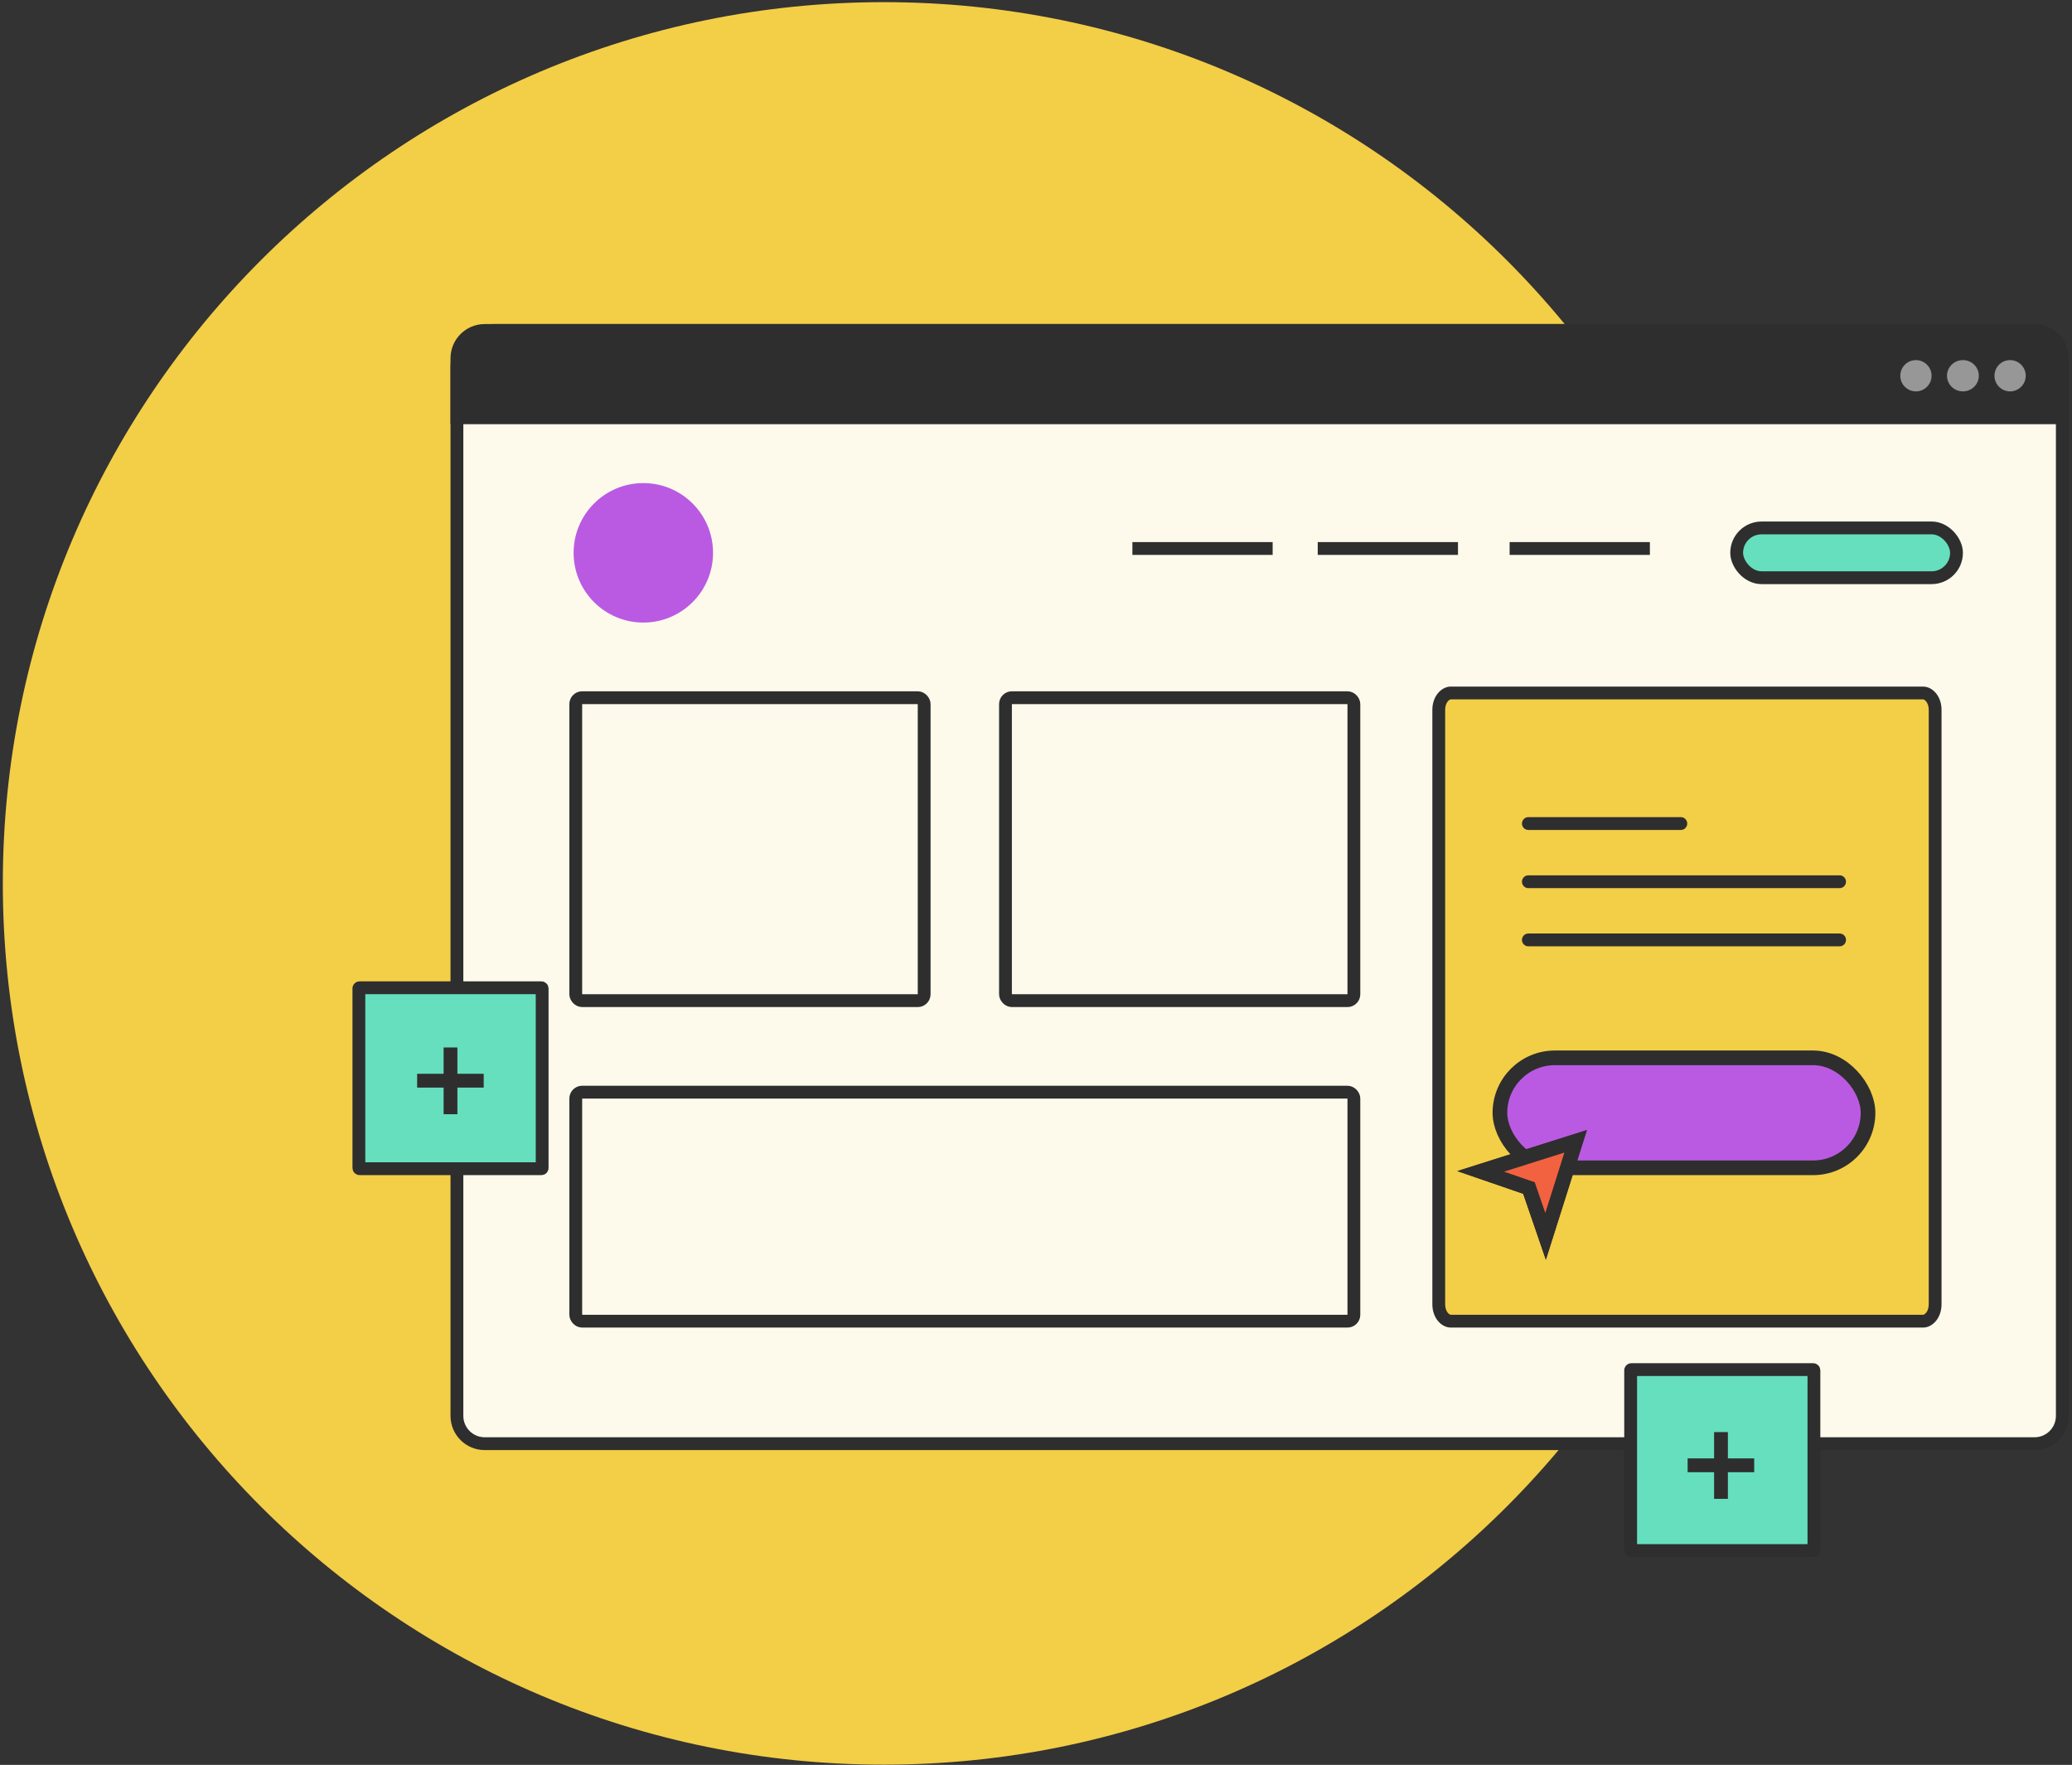
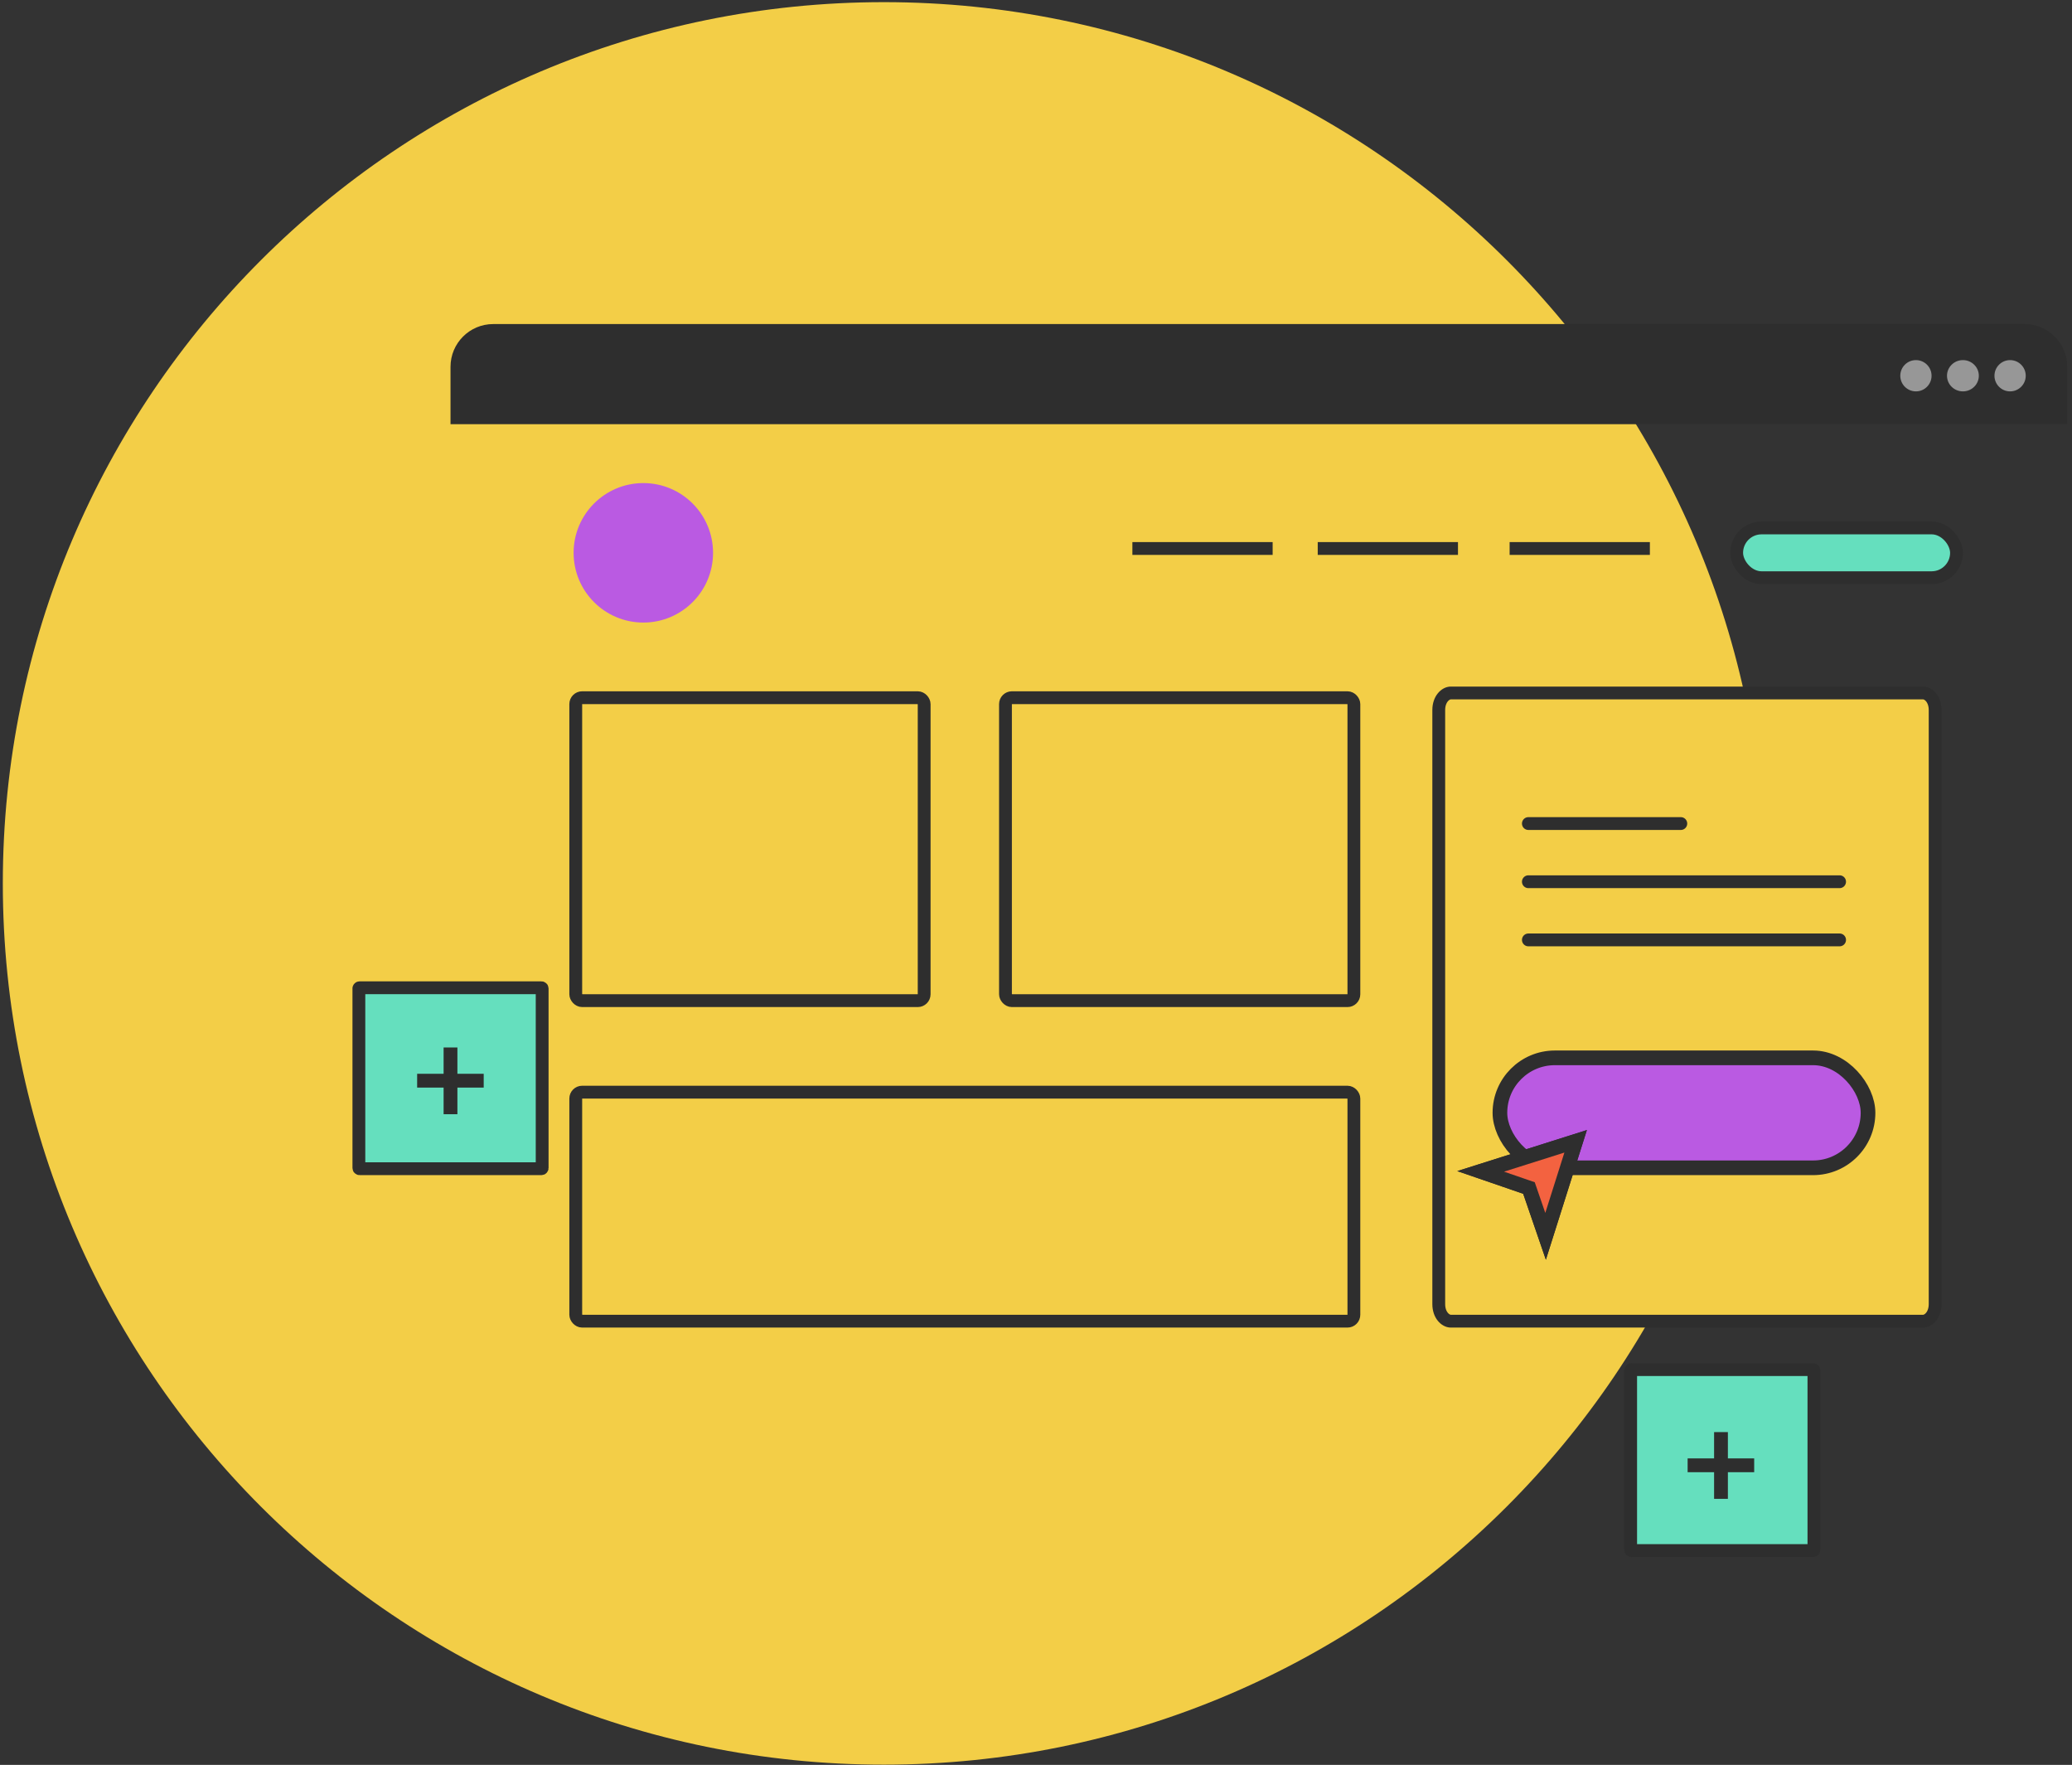
<svg xmlns="http://www.w3.org/2000/svg" width="485" height="413" viewBox="0 0 485 413" fill="none">
  <rect x="0" y="0" width="485" height="413" fill="#333333" stroke="none" />
  <path d="M206.882 412.946C320.775 412.946 413.104 320.618 413.104 206.725C413.104 92.831 320.775 0.503 206.882 0.503C92.989 0.503 0.66 92.831 0.66 206.725C0.66 320.618 92.989 412.946 206.882 412.946Z" fill="#F3CE47" />
-   <path d="M476.234 77.332H113.454C109.864 77.332 106.954 80.242 106.954 83.832V331.331C106.954 334.921 109.864 337.831 113.454 337.831H476.234C479.824 337.831 482.734 334.921 482.734 331.331V83.832C482.734 80.242 479.824 77.332 476.234 77.332Z" fill="#FDFAEC" stroke="#2E2E2E" stroke-width="3" />
  <path d="M473.876 75.832H115.454C109.931 75.832 105.454 80.309 105.454 85.832V99.266H483.876V85.832C483.876 80.309 479.399 75.832 473.876 75.832Z" fill="#2E2E2E" />
  <g opacity="0.5">
    <path d="M448.467 91.587C450.489 91.587 452.127 89.948 452.127 87.927C452.127 85.906 450.489 84.267 448.467 84.267C446.446 84.267 444.808 85.906 444.808 87.927C444.808 89.948 446.446 91.587 448.467 91.587Z" fill="white" />
    <path d="M459.466 91.587C461.523 91.587 463.191 89.948 463.191 87.927C463.191 85.906 461.523 84.267 459.466 84.267C457.409 84.267 455.741 85.906 455.741 87.927C455.741 89.948 457.409 91.587 459.466 91.587Z" fill="white" />
    <path d="M470.51 91.587C472.531 91.587 474.17 89.948 474.17 87.927C474.17 85.906 472.531 84.267 470.51 84.267C468.489 84.267 466.851 85.906 466.851 87.927C466.851 89.948 468.489 91.587 470.51 91.587Z" fill="white" />
  </g>
  <rect x="406.508" y="123.541" width="51.458" height="11.647" rx="5.824" fill="#65DFBE" stroke="#2E2E2E" stroke-width="3" />
  <circle cx="150.587" cy="129.365" r="16.319" fill="#BA5AE2" />
  <path d="M339.582 162.164H450.157C451.39 162.164 452.965 163.591 452.965 166.152V305.177C452.965 307.738 451.39 309.165 450.157 309.165H339.582C338.349 309.164 336.774 307.738 336.774 305.177V166.152C336.774 163.592 338.349 162.164 339.582 162.164Z" fill="#F3CE47" stroke="#2E2E2E" stroke-width="3" />
  <path d="M357.752 192.718H393.432" stroke="#2E2E2E" stroke-width="3" stroke-linecap="round" />
  <path d="M357.752 206.332H430.6" stroke="#2E2E2E" stroke-width="3" stroke-linecap="round" />
  <path d="M357.752 219.946H430.6" stroke="#2E2E2E" stroke-width="3" stroke-linecap="round" />
  <rect x="351.092" y="247.544" width="86.162" height="25.732" rx="12.866" fill="#BA5AE2" stroke="#2E2E2E" stroke-width="3.433" />
  <path d="M361.78 289.31L358.164 278.795L357.891 278.003L357.099 277.73L346.581 274.112L368.816 267.076L361.78 289.31Z" fill="#65DFBE" stroke="#2E2E2E" stroke-width="3.433" />
  <path d="M361.78 289.31L358.164 278.795L357.891 278.003L357.099 277.73L346.581 274.112L368.816 267.076L361.78 289.31Z" fill="#F36240" stroke="#2E2E2E" stroke-width="3.433" />
  <path d="M265.062 128.353H297.892" stroke="#2E2E2E" stroke-width="3" />
  <path d="M308.445 128.353H341.274" stroke="#2E2E2E" stroke-width="3" />
  <path d="M353.363 128.353H386.192" stroke="#2E2E2E" stroke-width="3" />
  <rect x="134.768" y="163.267" width="81.553" height="70.897" rx="1.5" stroke="#2E2E2E" stroke-width="3" />
  <rect x="134.768" y="255.572" width="182.141" height="53.593" rx="1.5" stroke="#2E2E2E" stroke-width="3" />
  <rect x="235.356" y="163.267" width="81.553" height="70.897" rx="1.5" stroke="#2E2E2E" stroke-width="3" />
  <path d="M84.163 231.146H126.744C126.832 231.146 126.903 231.217 126.903 231.305V273.333C126.903 273.421 126.832 273.493 126.744 273.493H84.163C84.075 273.493 84.004 273.421 84.004 273.333V231.305L84.017 231.243C84.041 231.186 84.097 231.146 84.163 231.146Z" fill="#65DFBE" stroke="#2E2E2E" stroke-width="3" />
  <path d="M381.852 320.5H424.433C424.52 320.5 424.592 320.572 424.592 320.66V362.688C424.592 362.776 424.52 362.847 424.433 362.847H381.852C381.764 362.847 381.692 362.776 381.692 362.688V320.66L381.705 320.597C381.729 320.54 381.786 320.5 381.852 320.5Z" fill="#65DFBE" stroke="#2E2E2E" stroke-width="3" />
  <path d="M113.223 251.276V254.506H107.067V260.738H103.837V254.506H97.643V251.276H103.837V245.12H107.067V251.276H113.223Z" fill="#2E2E2E" />
  <path d="M410.608 341.279V344.509H404.452V350.741H401.222V344.509H395.028V341.279H401.222V335.123H404.452V341.279H410.608Z" fill="#2E2E2E" />
</svg>